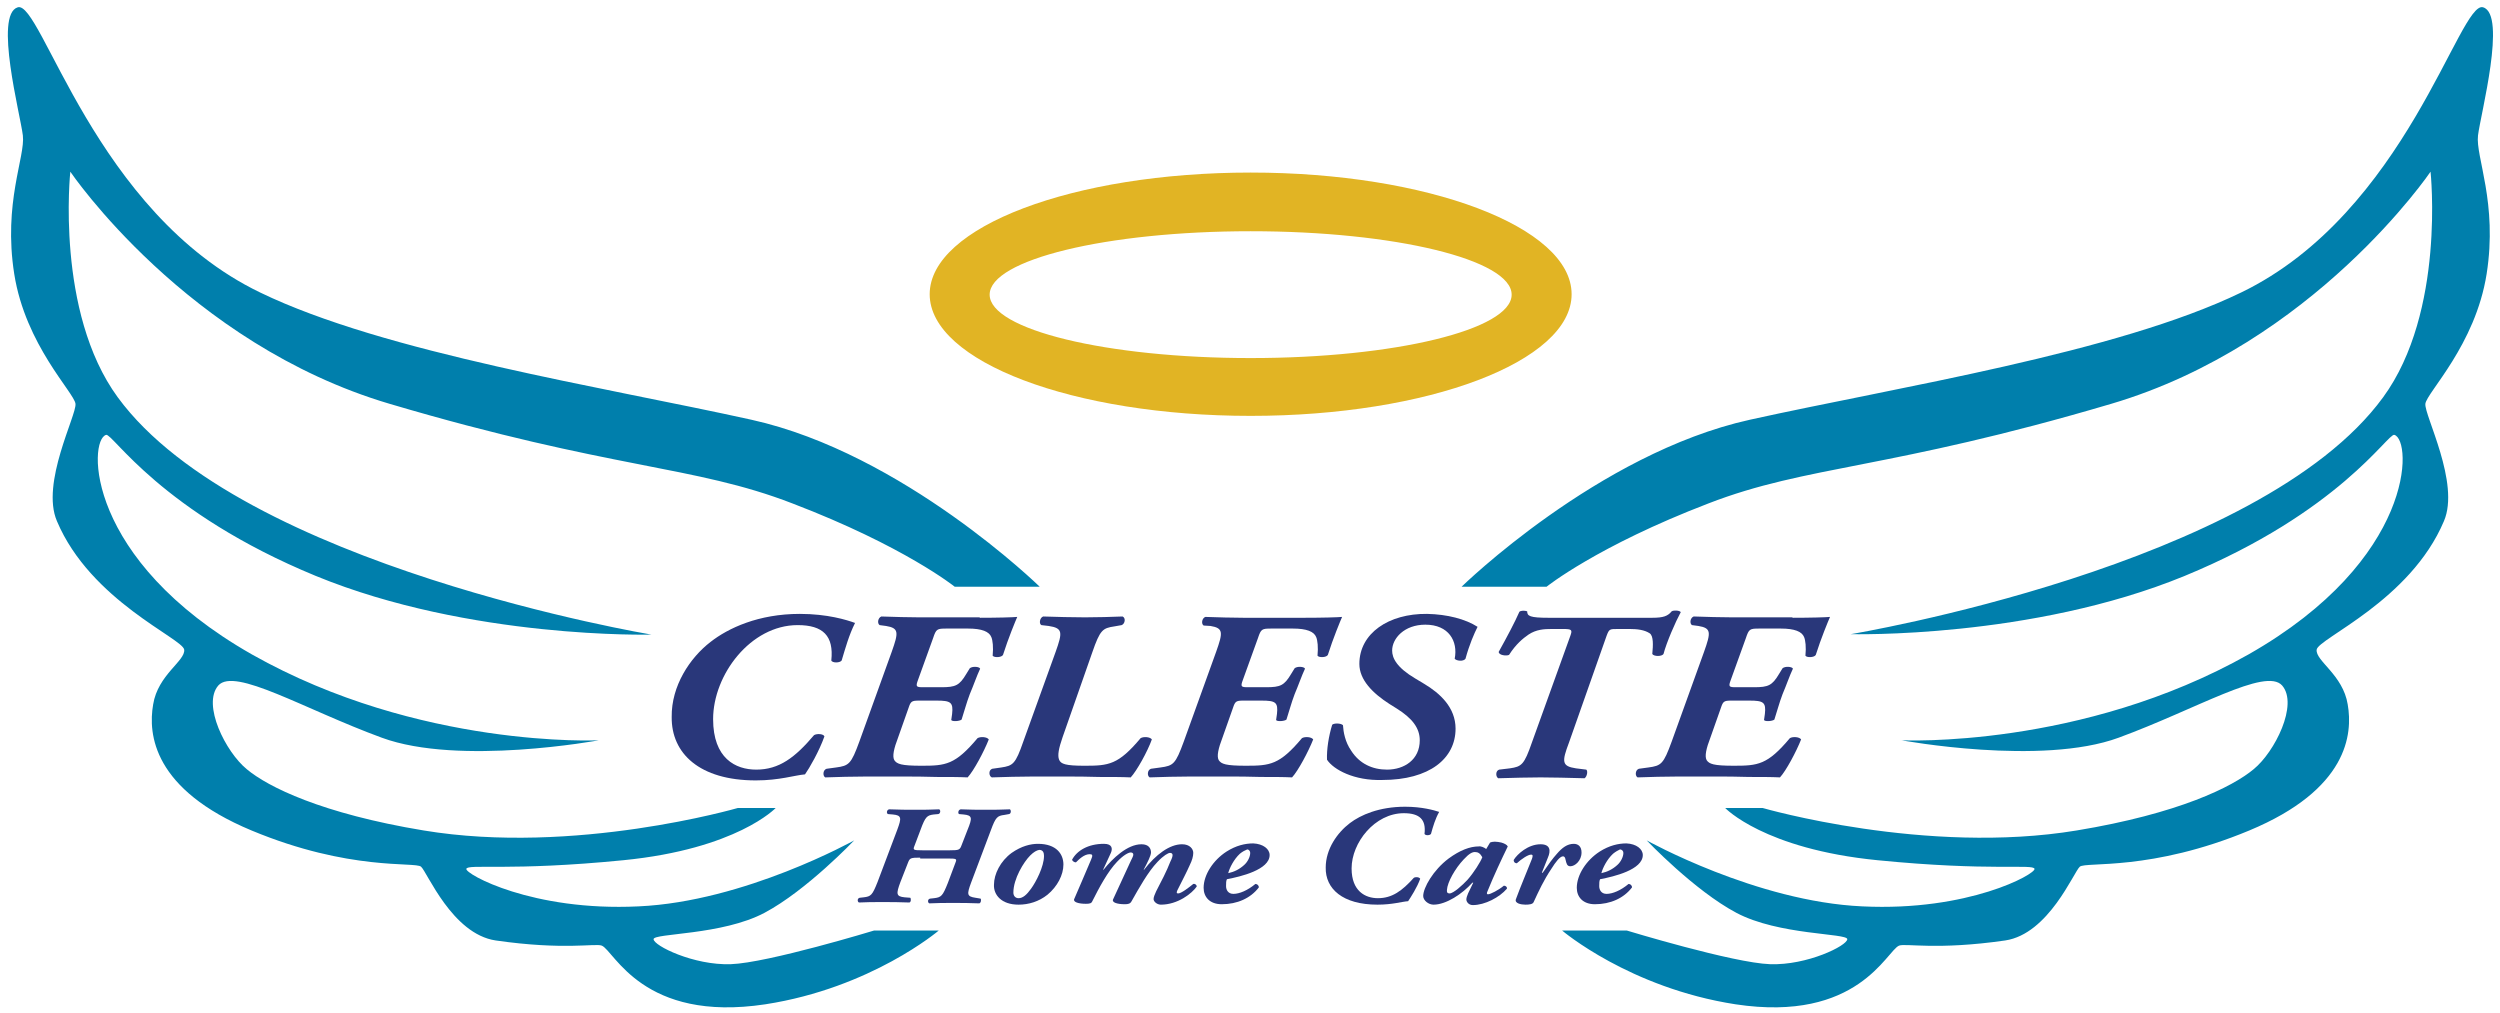
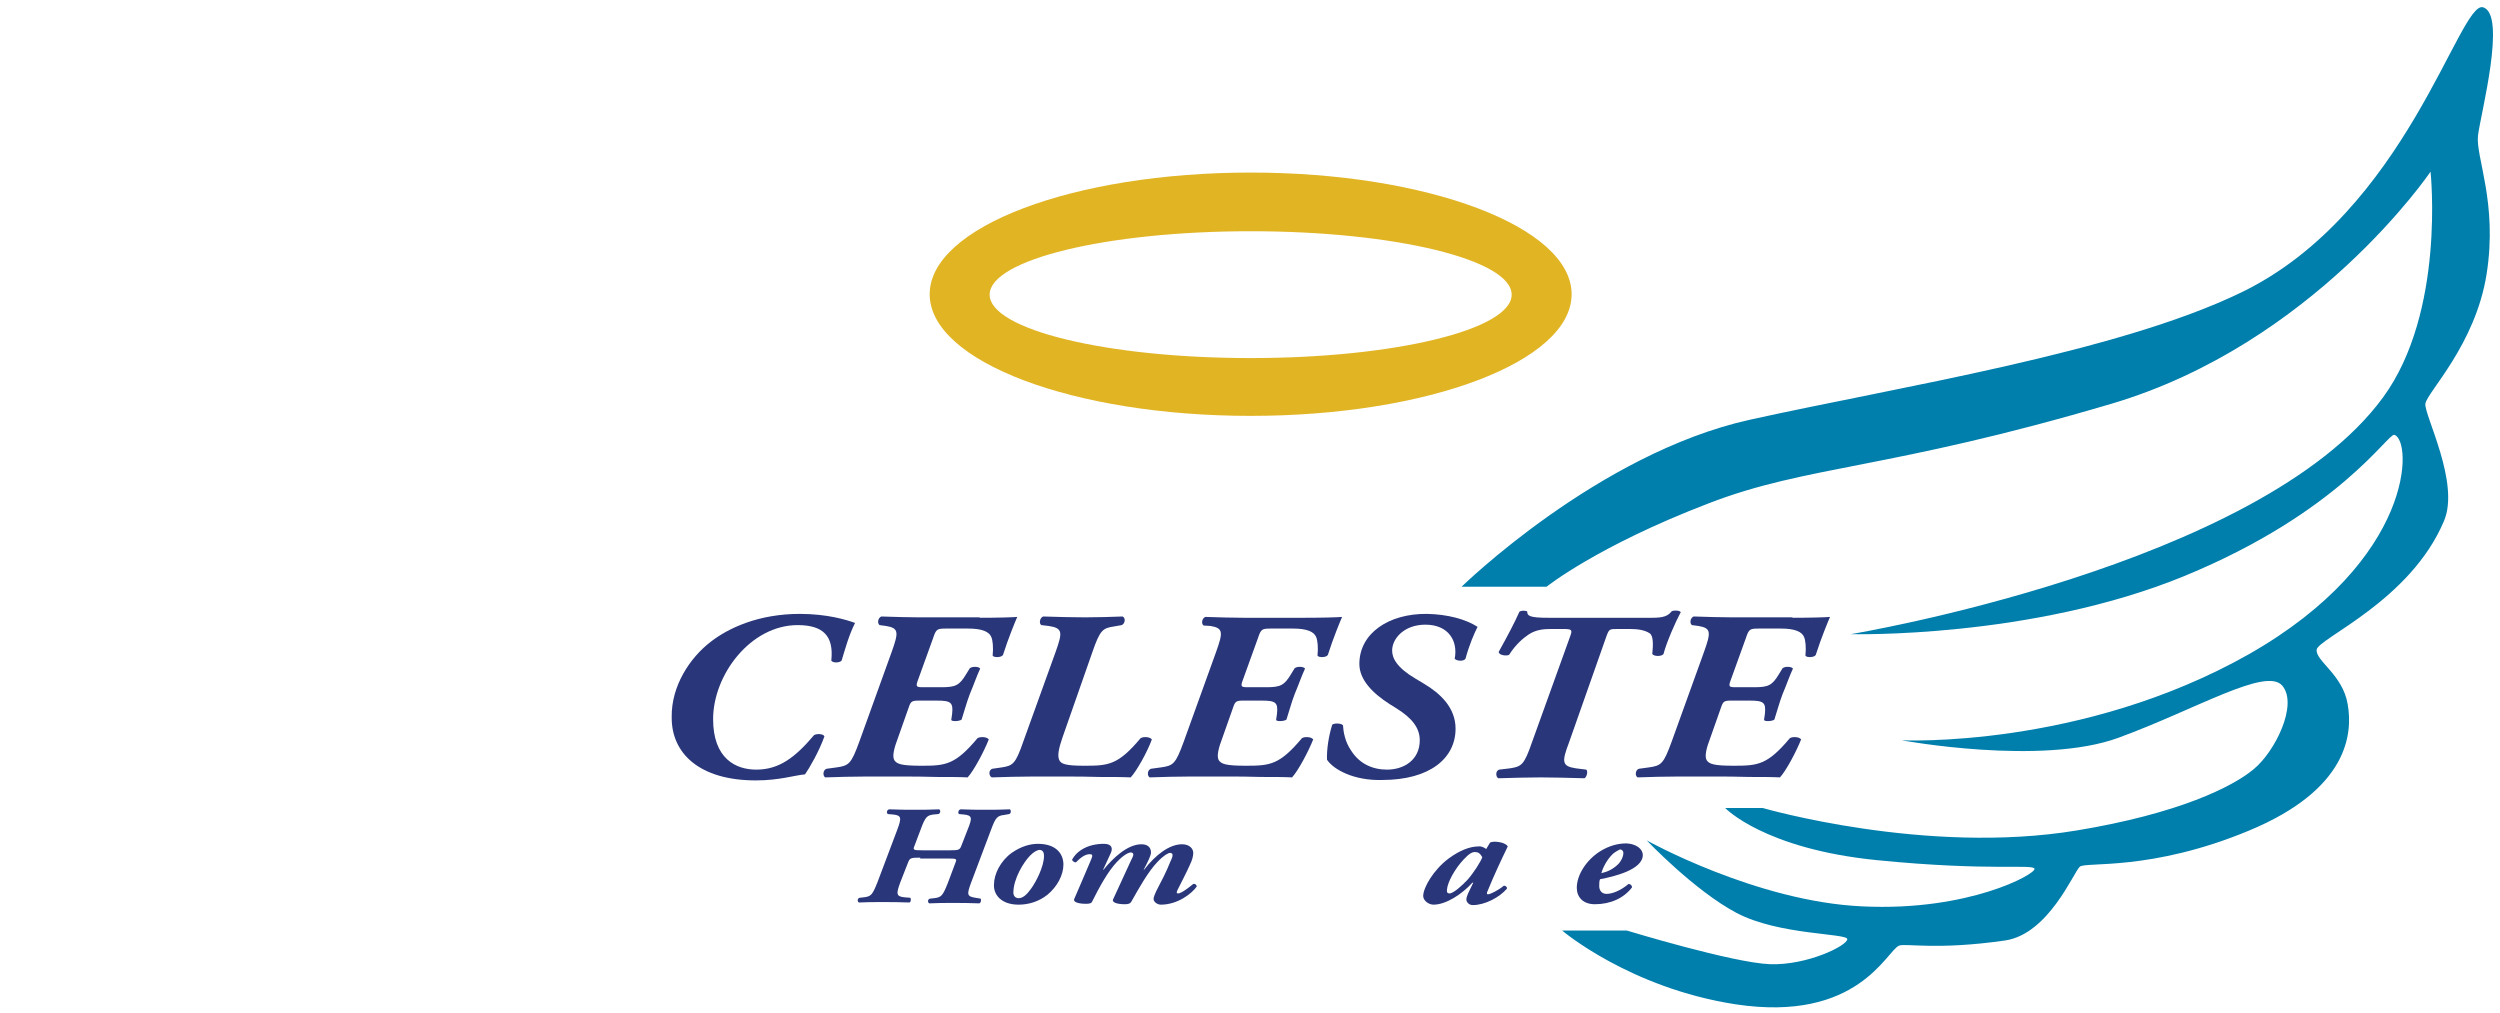
<svg xmlns="http://www.w3.org/2000/svg" version="1.1" id="Layer_1" x="0px" y="0px" viewBox="0 0 579.5 234.9" style="enable-background:new 0 0 579.5 234.9;" xml:space="preserve">
  <style type="text/css">
	.st0{fill:#007FAC;}
	.st1{fill:#E1B424;}
	.st2{fill:#29377A;}
</style>
-   <path class="st0" d="M221.3,136h19.7c0,0-31.6-30.9-66.8-38.7c-34.3-7.6-85-15.5-113.9-29.5C21.9,49.3,9.6-0.1,4.1,1.7  c-5.5,1.7,0.6,24.8,1.2,29.7c0.6,4.9-4.6,15.6-2,32.1c2.6,16.5,13.9,27.5,14.2,30.1c0.3,2.6-8.1,18.4-4.3,27.2  c7.8,18.5,29.2,27.2,29.5,29.8c0.3,2.6-6.1,5.8-7.2,12.7c-1.2,6.9,0,19.7,22.8,29.2c22.8,9.5,37.9,7.2,39.3,8.4  c1.4,1.2,7.2,15.6,17.3,17.1c15.9,2.3,23.1,0.6,24.6,1.2c2.9,1.2,9.5,17.9,37.9,13.6c24.6-3.8,40.2-17.1,40.2-17.1h-15  c0,0-24.6,7.5-33.2,7.8s-17.9-4.3-17.9-5.8c0-1.4,15.9-0.9,25.7-6.1c9.8-5.2,20.8-16.8,20.8-16.8s-25.4,14.2-50,15.3  c-24.6,1.2-40.2-7.5-39.9-8.7c0.3-1.2,10.1,0.6,36.4-2c26.3-2.6,35.3-12.1,35.3-12.1H171c0,0-37.9,11-72.8,5.2  c-23.6-3.9-36.1-10.1-41-14.2c-4.9-4-10.4-15-6.6-19.4c3.8-4.3,19.9,5.5,37.9,12.1c17.9,6.6,50.3,0.6,50.3,0.6s-41.6,2-80.4-19.9  c-38.7-22-38-49.7-33.8-50.9c1.5-0.4,12.7,17.9,48.6,32.7c35.8,14.7,77.8,13.6,77.8,13.6S56,131.3,27.3,92.1  c-14.5-19.8-11-52.3-11-52.3s27,39.9,74,53.8c51.7,15.3,70.4,14.2,93.4,23.1C209.6,126.6,221.3,136,221.3,136" />
  <path class="st0" d="M358.5,136h-19.7c0,0,31.6-30.9,66.8-38.7c34.3-7.6,85-15.5,113.9-29.5c38.3-18.5,50.6-67.9,56.1-66.1  c5.5,1.7-0.6,24.8-1.2,29.7c-0.6,4.9,4.6,15.6,2,32.1c-2.6,16.5-13.9,27.5-14.2,30.1c-0.3,2.6,8.1,18.4,4.3,27.2  c-7.8,18.5-29.2,27.2-29.5,29.8c-0.3,2.6,6.1,5.8,7.2,12.7c1.2,6.9,0,19.7-22.8,29.2c-22.8,9.5-37.9,7.2-39.3,8.4  c-1.4,1.2-7.2,15.6-17.3,17.1c-15.9,2.3-23.1,0.6-24.6,1.2c-2.9,1.2-9.5,17.9-37.9,13.6c-24.6-3.8-40.2-17.1-40.2-17.1h15  c0,0,24.6,7.5,33.2,7.8s17.9-4.3,17.9-5.8c0-1.4-15.9-0.9-25.7-6.1c-9.8-5.2-20.8-16.8-20.8-16.8s25.4,14.2,50,15.3  c24.6,1.2,40.2-7.5,39.9-8.7c-0.3-1.2-10.1,0.6-36.4-2c-26.3-2.6-35.3-12.1-35.3-12.1h8.7c0,0,37.9,11,72.8,5.2  c23.6-3.9,36.1-10.1,41-14.2c4.9-4,10.4-15,6.6-19.4c-3.8-4.3-19.9,5.5-37.9,12.1c-17.9,6.6-50.3,0.6-50.3,0.6s41.6,2,80.4-19.9  c38.7-22,38-49.7,33.8-50.9c-1.5-0.4-12.7,17.9-48.6,32.7C470.9,148.1,429,147,429,147s94.8-15.7,123.4-54.9  c14.5-19.8,11-52.3,11-52.3s-27,39.9-74,53.8c-51.7,15.3-70.4,14.2-93.4,23.1C370.2,126.6,358.5,136,358.5,136" />
  <path class="st1" d="M289.9,40c-41.1,0-74.4,12.6-74.4,28.2s33.3,28.2,74.4,28.2s74.4-12.6,74.4-28.2S330.9,40,289.9,40 M289.9,83  c-33.4,0-60.5-6.6-60.5-14.7s27.1-14.7,60.5-14.7s60.5,6.6,60.5,14.7S323.3,83,289.9,83" />
  <path class="st2" d="M164.7,148.8c4.1-3.2,11.1-6.5,20.7-6.5c6.4,0,10.9,1.4,12.8,2.1c-1.4,2.8-2.2,5.7-3.1,8.7  c-0.4,0.6-2.2,0.6-2.4,0c0.6-5.7-1.9-8.2-7.8-8.2c-10.9,0-19.6,11.5-19.6,21.8c0,9.1,5.2,11.7,10,11.7c5.3,0,9-2.8,13.4-8  c0.7-0.4,2.2-0.3,2.4,0.3c-1.2,3.4-3.5,7.4-4.5,8.8c-2.4,0.2-5.9,1.4-11.4,1.4c-13.1,0-19.6-6.3-19.5-14.7  C155.6,159,159.9,152.5,164.7,148.8" />
  <path class="st2" d="M227.1,143.2c4.1,0,7.7-0.1,8.7-0.2c-0.4,0.9-2.1,5-3.3,8.8c-0.3,0.6-2,0.7-2.4,0.2c0.2-2,0-3.6-0.3-4.3  c-0.5-1.3-2.2-2-5.4-2h-5c-2.2,0-2.4,0.1-3.1,2.2l-3.5,9.7c-0.6,1.6-0.4,1.7,1.2,1.7h4.2c3.3,0,4.2-0.4,5.8-3.1l0.8-1.3  c0.6-0.5,2.2-0.4,2.4,0.1c-0.8,1.7-1.5,3.8-2.4,5.9c-0.8,2.1-1.3,4.1-1.9,5.9c-0.5,0.4-2.2,0.5-2.4,0.1l0.2-1.4  c0.3-2.7-0.3-3.1-3.6-3.1H213c-1.7,0-1.9,0.2-2.4,1.7l-2.4,6.8c-1,2.6-1.4,4.4-0.9,5.3c0.6,0.9,1.6,1.3,6.3,1.3  c5.6,0,7.8-0.2,13-6.4c0.7-0.4,2.2-0.3,2.6,0.3c-1.1,2.8-3.5,7.3-4.9,8.8c-2-0.1-4.5-0.1-7.2-0.1c-2.7-0.1-5.6-0.1-8.2-0.1h-8.3  c-3.2,0-6.1,0.1-9.3,0.2c-0.6-0.3-0.6-1.7,0.3-2l2.2-0.3c3-0.4,3.5-0.8,5.4-6l7.5-20.8c1.6-4.5,1.7-5.5-1.3-6l-1.5-0.2  c-0.6-0.4-0.4-1.7,0.4-2c3,0.1,6.3,0.2,8.8,0.2H227.1z" />
  <path class="st2" d="M246.3,170.9c-0.9,2.6-1.2,4.2-0.8,5.2c0.4,1,1.5,1.4,5.9,1.4c5.6,0,7.8-0.2,13-6.4c0.7-0.4,2.2-0.3,2.6,0.3  c-1,2.8-3.5,7.3-4.9,8.8c-2-0.1-4.5-0.1-7.3-0.1c-2.7-0.1-5.6-0.1-8.2-0.1h-7.4c-3.1,0-5.9,0.1-9.3,0.2c-0.7-0.3-0.8-1.7,0.1-2  l2.1-0.3c2.7-0.4,3.3-0.8,5.1-6l7.5-20.8c1.6-4.5,1.7-5.5-1.6-6l-1.7-0.2c-0.6-0.3-0.4-1.7,0.4-2c3.3,0.1,6.6,0.2,9.7,0.2  c3.1,0,5.9-0.1,8.7-0.2c0.8,0.3,0.6,1.7-0.2,2l-1.7,0.3c-2.7,0.4-3.3,0.8-5.1,6L246.3,170.9z" />
  <path class="st2" d="M302.4,143.2c4.1,0,7.7-0.1,8.7-0.2c-0.4,0.9-2.1,5-3.3,8.8c-0.3,0.6-2,0.7-2.4,0.2c0.2-2,0-3.6-0.3-4.3  c-0.5-1.3-2.2-2-5.4-2h-5c-2.2,0-2.4,0.1-3.1,2.2l-3.5,9.7c-0.6,1.6-0.4,1.7,1.2,1.7h4.2c3.3,0,4.2-0.4,5.8-3.1l0.8-1.3  c0.6-0.5,2.2-0.4,2.4,0.1c-0.8,1.7-1.5,3.8-2.4,5.9c-0.8,2.1-1.3,4.1-1.9,5.9c-0.5,0.4-2.2,0.5-2.4,0.1l0.2-1.4  c0.3-2.7-0.3-3.1-3.6-3.1h-4.2c-1.7,0-1.9,0.2-2.4,1.7l-2.4,6.8c-1,2.6-1.4,4.4-0.9,5.3c0.6,0.9,1.6,1.3,6.3,1.3  c5.6,0,7.8-0.2,13-6.4c0.7-0.4,2.2-0.3,2.6,0.3c-1.1,2.8-3.5,7.3-4.9,8.8c-2-0.1-4.5-0.1-7.2-0.1c-2.7-0.1-5.6-0.1-8.2-0.1h-8.3  c-3.2,0-6.1,0.1-9.3,0.2c-0.6-0.3-0.6-1.7,0.3-2l2.2-0.3c3-0.4,3.5-0.8,5.4-6l7.5-20.8c1.6-4.5,1.7-5.5-1.3-6L279,145  c-0.6-0.4-0.4-1.7,0.4-2c3,0.1,6.3,0.2,8.8,0.2H302.4z" />
  <path class="st2" d="M307.6,176.1c-0.1-2.4,0.4-5.5,1.2-8.1c0.4-0.4,2-0.4,2.5,0.1c0.1,1.6,0.5,3.9,1.9,5.9c1.9,3,4.9,4.4,8.3,4.4  c4,0,7.6-2.3,7.6-6.8c0-2.8-1.7-5.1-5.4-7.4l-1.6-1c-3.9-2.5-7-5.6-7-9.3c0-7.1,6.8-11.7,15.7-11.6c4.7,0.1,8.9,1.2,11.7,3  c-0.8,1.6-1.9,4.1-2.8,7.4c-0.5,0.7-2.1,0.5-2.5,0c0.8-4.1-1.4-7.9-6.8-7.9c-4.9,0-7.7,3.2-7.7,6c0,1.7,1,3.9,5.4,6.5l2,1.2  c3.7,2.2,7.3,5.5,7.3,10.4c0,6.9-6,11.9-17,11.9C313.9,181,309.1,178.4,307.6,176.1" />
  <path class="st2" d="M383,143.2c2.6,0,3.6-0.4,4.5-1.5c0.5-0.3,1.9-0.2,2.1,0.2c-1.2,2.2-3.3,7-4,9.7c-0.4,0.6-2.2,0.6-2.6,0  c0.2-2,0.3-4.2-0.6-4.8c-1.2-0.8-2.9-1-4.6-1h-2.8c-1.9,0-2,0-2.6,1.6l-8.7,24.7c-1.7,4.5-1.7,5.5,1.6,6l2.4,0.3  c0.4,0.3,0.2,1.6-0.4,2c-4-0.1-7.3-0.2-10.2-0.2c-3.1,0-5.9,0.1-9.8,0.2c-0.6-0.3-0.7-1.7,0.2-2l2.5-0.3c2.7-0.4,3.3-0.8,5.1-6  l8.9-24.7c0.5-1.4,0.4-1.6-1.7-1.6h-2.6c-1.8,0-3.6,0.1-5.4,1.3c-1.3,0.9-2.9,2.2-4.5,4.7c-0.6,0.3-2.4,0.1-2.4-0.7  c2-3.6,3.7-6.8,4.8-9.3c0.4-0.3,1.2-0.3,1.8-0.1c0,1.1,0.6,1.5,5,1.5H383z" />
  <path class="st2" d="M415.5,143.2c4.1,0,7.7-0.1,8.7-0.2c-0.4,0.9-2.1,5-3.3,8.8c-0.3,0.6-2,0.7-2.4,0.2c0.2-2,0-3.6-0.3-4.3  c-0.5-1.3-2.2-2-5.4-2h-5c-2.2,0-2.4,0.1-3.1,2.2l-3.5,9.7c-0.6,1.6-0.4,1.7,1.2,1.7h4.2c3.3,0,4.2-0.4,5.8-3.1l0.8-1.3  c0.6-0.5,2.2-0.4,2.4,0.1c-0.8,1.7-1.5,3.8-2.4,5.9c-0.8,2.1-1.3,4.1-1.9,5.9c-0.5,0.4-2.2,0.5-2.4,0.1l0.2-1.4  c0.3-2.7-0.3-3.1-3.6-3.1h-4.2c-1.7,0-1.9,0.2-2.4,1.7l-2.4,6.8c-1,2.6-1.4,4.4-0.9,5.3c0.6,0.9,1.6,1.3,6.3,1.3  c5.6,0,7.8-0.2,13-6.4c0.7-0.4,2.2-0.3,2.6,0.3c-1.1,2.8-3.5,7.3-4.9,8.8c-2-0.1-4.5-0.1-7.2-0.1c-2.7-0.1-5.6-0.1-8.2-0.1h-8.3  c-3.2,0-6.1,0.1-9.3,0.2c-0.6-0.3-0.6-1.7,0.3-2l2.2-0.3c3-0.4,3.5-0.8,5.4-6l7.5-20.8c1.6-4.5,1.7-5.5-1.3-6l-1.5-0.2  c-0.6-0.4-0.4-1.7,0.4-2c3,0.1,6.3,0.2,8.8,0.2H415.5z" />
  <path class="st2" d="M213.3,198.8c-2.2,0-2.4,0.1-2.8,1.1l-1.8,4.6c-1,2.7-1,3.3,1,3.5l1.3,0.1c0.2,0.2,0.2,1-0.2,1.1  c-2.3-0.1-4.4-0.1-6.3-0.1c-1.9,0-3.7,0-5.4,0.1c-0.4-0.2-0.4-1,0.2-1.1l0.9-0.1c1.7-0.2,2-0.5,3.2-3.5l4.6-12.2c1-2.7,1-3.3-1-3.5  l-1.2-0.1c-0.4-0.3-0.2-1,0.3-1.1c2.2,0.1,4.2,0.1,6.1,0.1c1.8,0,3.6,0,5.5-0.1c0.4,0.2,0.3,1-0.2,1.1l-1.1,0.1  c-1.5,0.2-1.9,0.5-3,3.5L212,196c-0.4,1-0.4,1.1,1.8,1.1h6.4c2.1,0,2.3-0.1,2.7-1.2l1.4-3.6c1.1-2.7,1.1-3.3-0.9-3.5l-1.1-0.1  c-0.3-0.2-0.2-1,0.4-1.1c2,0.1,4,0.1,5.8,0.1c1.9,0,3.6,0,5.6-0.1c0.3,0.2,0.3,1-0.2,1.1l-1.1,0.2c-1.6,0.2-2,0.5-3.1,3.5l-4.6,12.2  c-1,2.7-1,3.2,1,3.5l1.2,0.2c0.2,0.2,0.1,1-0.3,1.1c-2.2-0.1-4.2-0.1-6.1-0.1c-1.9,0-3.7,0-5.5,0.1c-0.4-0.2-0.4-1,0.2-1.1l0.9-0.1  c1.7-0.2,2-0.5,3.2-3.5l1.8-4.8c0.3-0.8,0.3-0.9-1.9-0.9H213.3z" />
  <path class="st2" d="M246.5,200.4c0,2.4-1.4,5.1-3.7,7c-2,1.6-4.4,2.3-6.7,2.3c-4,0-5.8-2.3-5.7-4.6c0-2.5,1.5-5.5,4.1-7.4  c2.3-1.6,4.4-2.1,6.1-2.1C244.9,195.6,246.5,198,246.5,200.4 M238.8,198.3c-1.5,1.5-3.9,5.4-3.9,8.6c0,0.8,0.5,1.3,1.2,1.3  c1,0,1.9-0.8,2.9-2.2c1.1-1.5,3-5.1,3-7.6c0-0.7-0.2-1.4-1.1-1.4C240.3,197.1,239.6,197.5,238.8,198.3" />
  <path class="st2" d="M257.5,197.7l-1.8,3.9h0.1c2.1-2.6,5.5-5.9,8.8-5.9c1.7,0,2.2,1,2.2,1.9c0,0.7-0.7,2.1-1.7,4h0.1  c2.7-3.5,5.9-5.9,8.8-5.9c1.8,0,2.6,1.1,2.6,2c0,0.8-0.3,1.8-0.8,2.8c-0.7,1.6-1.7,3.5-2.9,5.9c-0.2,0.5-0.2,0.7,0.2,0.7  c0.7,0,2.4-1.3,3.5-2.2c0.4-0.1,0.8,0.2,0.8,0.6c-1.1,1.6-4.4,4.2-8.3,4.2c-0.9,0-1.7-0.7-1.7-1.3c0-0.5,0.3-1.1,0.6-1.8  c1.2-2.3,2.4-4.6,3.3-6.9c0.4-0.8,0.5-1.2,0.5-1.5c0-0.3-0.2-0.5-0.6-0.5c-0.4,0-1.5,0.6-2.9,2.1c-2.2,2.3-4.3,6.1-6,9.1  c-0.3,0.6-0.8,0.7-1.6,0.7c-1.7,0-3-0.4-2.7-1.1c0.2-0.4,2.5-5.4,4.1-8.9c0.4-0.8,0.6-1.2,0.6-1.5c0-0.3-0.2-0.5-0.6-0.5  c-0.5,0-1.7,0.6-3.2,2.2c-2.1,2.2-4.1,5.9-5.7,9.1c-0.2,0.5-0.6,0.6-1.5,0.6c-1.7,0-3-0.4-2.7-1.1c0.2-0.4,3.3-7.7,3.9-9.1  c0.5-1.1,0.3-1.3-0.3-1.3c-1.3,0-2.5,1.2-3.2,1.9c-0.4,0-0.8-0.3-0.9-0.6c1.1-2.1,3.7-3.7,7.4-3.7  C257.9,195.6,257.9,196.8,257.5,197.7" />
-   <path class="st2" d="M294.3,198.2c0,3.4-6.7,5-9.9,5.6c-0.2,0.4-0.2,0.9-0.2,1.6c0,0.9,0.5,1.8,1.7,1.8c1.4,0,3.3-0.8,5.1-2.3  c0.4,0,0.8,0.3,0.8,0.8c-1.9,2.5-5,3.9-8.6,3.9c-2.8,0-4.2-1.7-4.2-3.8c0-3,2.2-6.4,5.3-8.4c2.2-1.4,4.3-1.9,6.2-1.9  C292.8,195.6,294.3,196.8,294.3,198.2 M287.4,197.9c-1.4,1.3-2.4,3.3-2.7,4.5c1.4-0.3,2.6-0.9,3.7-1.9c0.8-0.7,1.4-1.9,1.4-2.8  c0-0.4-0.3-0.8-0.7-0.8C288.6,197.1,288,197.4,287.4,197.9" />
-   <path class="st2" d="M312.9,190.8c2.5-1.9,6.8-3.8,12.8-3.8c3.9,0,6.7,0.8,7.9,1.2c-0.9,1.6-1.4,3.3-1.9,5.1c-0.3,0.4-1.3,0.4-1.5,0  c0.4-3.3-1.1-4.8-4.8-4.8c-6.7,0-12.1,6.8-12.1,12.8c0,5.3,3.2,6.9,6.1,6.9c3.3,0,5.6-1.7,8.3-4.7c0.4-0.3,1.3-0.2,1.5,0.2  c-0.7,2-2.2,4.3-2.8,5.2c-1.5,0.1-3.6,0.8-7.1,0.8c-8.1,0-12.1-3.7-12-8.6C307.3,196.8,310,193,312.9,190.8" />
  <path class="st2" d="M344.5,196.8l0.9-1.5c0.2-0.1,0.6-0.2,1.1-0.2c0.5,0,1,0.1,1.5,0.2c0.7,0.2,1.3,0.5,1.5,0.9  c-1.5,3.1-3.2,6.7-4.7,10.4c-0.2,0.4-0.2,0.7,0.1,0.7c0.6,0,2.5-1,3.7-2c0.4,0,0.8,0.3,0.7,0.7c-1.7,2-5.1,3.8-7.9,3.8  c-1,0-1.5-0.8-1.5-1.3c0-0.4,0.2-0.9,0.4-1.4l1.2-2.5h-0.2c-2.3,2.6-6.1,5.1-9,5.1c-1.2,0-2.4-1-2.4-2c0-1.9,2.3-6,5.9-8.7  c2.6-1.9,4.9-2.8,7-2.8C343.2,196.1,344,196.4,344.5,196.8 M341.9,197.5c-0.6,0-1.3,0.3-2.6,1.7c-2,2.1-3.8,5.3-3.9,7.1v0.3  c0,0.3,0.2,0.5,0.6,0.5c0.9,0,3-1.9,4.2-3.2c1.4-1.6,3-4.1,3.4-5.2C343.1,197.8,342.6,197.5,341.9,197.5" />
-   <path class="st2" d="M366.6,197.6c0,1.9-1.5,3.2-2.6,3.2c-0.8,0-0.9-0.7-1.1-1.5c-0.1-0.6-0.3-0.8-0.6-0.8c-0.7,0-1.7,1.3-2.7,2.9  c-1.8,2.7-2.9,5.1-4.1,7.7c-0.2,0.5-1,0.6-1.9,0.6c-1,0-2.6-0.3-2.2-1.3c1.1-3,2.6-6.5,3.7-9.3c0.2-0.6,0.3-1-0.2-1  c-0.7,0-2.2,1-3.3,2c-0.5,0-0.8-0.4-0.7-0.8c0.8-1.3,3.3-3.6,6.2-3.6c2.3,0,2.4,1.5,1.7,3.1l-1.4,3.5h0.2c1.3-1.9,2.3-3.3,3.3-4.4  c1.2-1.4,2.4-2.3,3.9-2.3C365.8,195.6,366.6,196.2,366.6,197.6" />
  <path class="st2" d="M380.8,198.2c0,3.4-6.7,5-9.9,5.6c-0.2,0.4-0.2,0.9-0.2,1.6c0,0.9,0.5,1.8,1.7,1.8c1.4,0,3.3-0.8,5.1-2.3  c0.4,0,0.8,0.3,0.8,0.8c-1.9,2.5-5,3.9-8.6,3.9c-2.8,0-4.2-1.7-4.2-3.8c0-3,2.2-6.4,5.3-8.4c2.2-1.4,4.3-1.9,6.2-1.9  C379.3,195.6,380.8,196.8,380.8,198.2 M373.9,197.9c-1.4,1.3-2.4,3.3-2.7,4.5c1.4-0.3,2.6-0.9,3.7-1.9c0.8-0.7,1.4-1.9,1.4-2.8  c0-0.4-0.3-0.8-0.8-0.8C375.1,197.1,374.5,197.4,373.9,197.9" />
</svg>